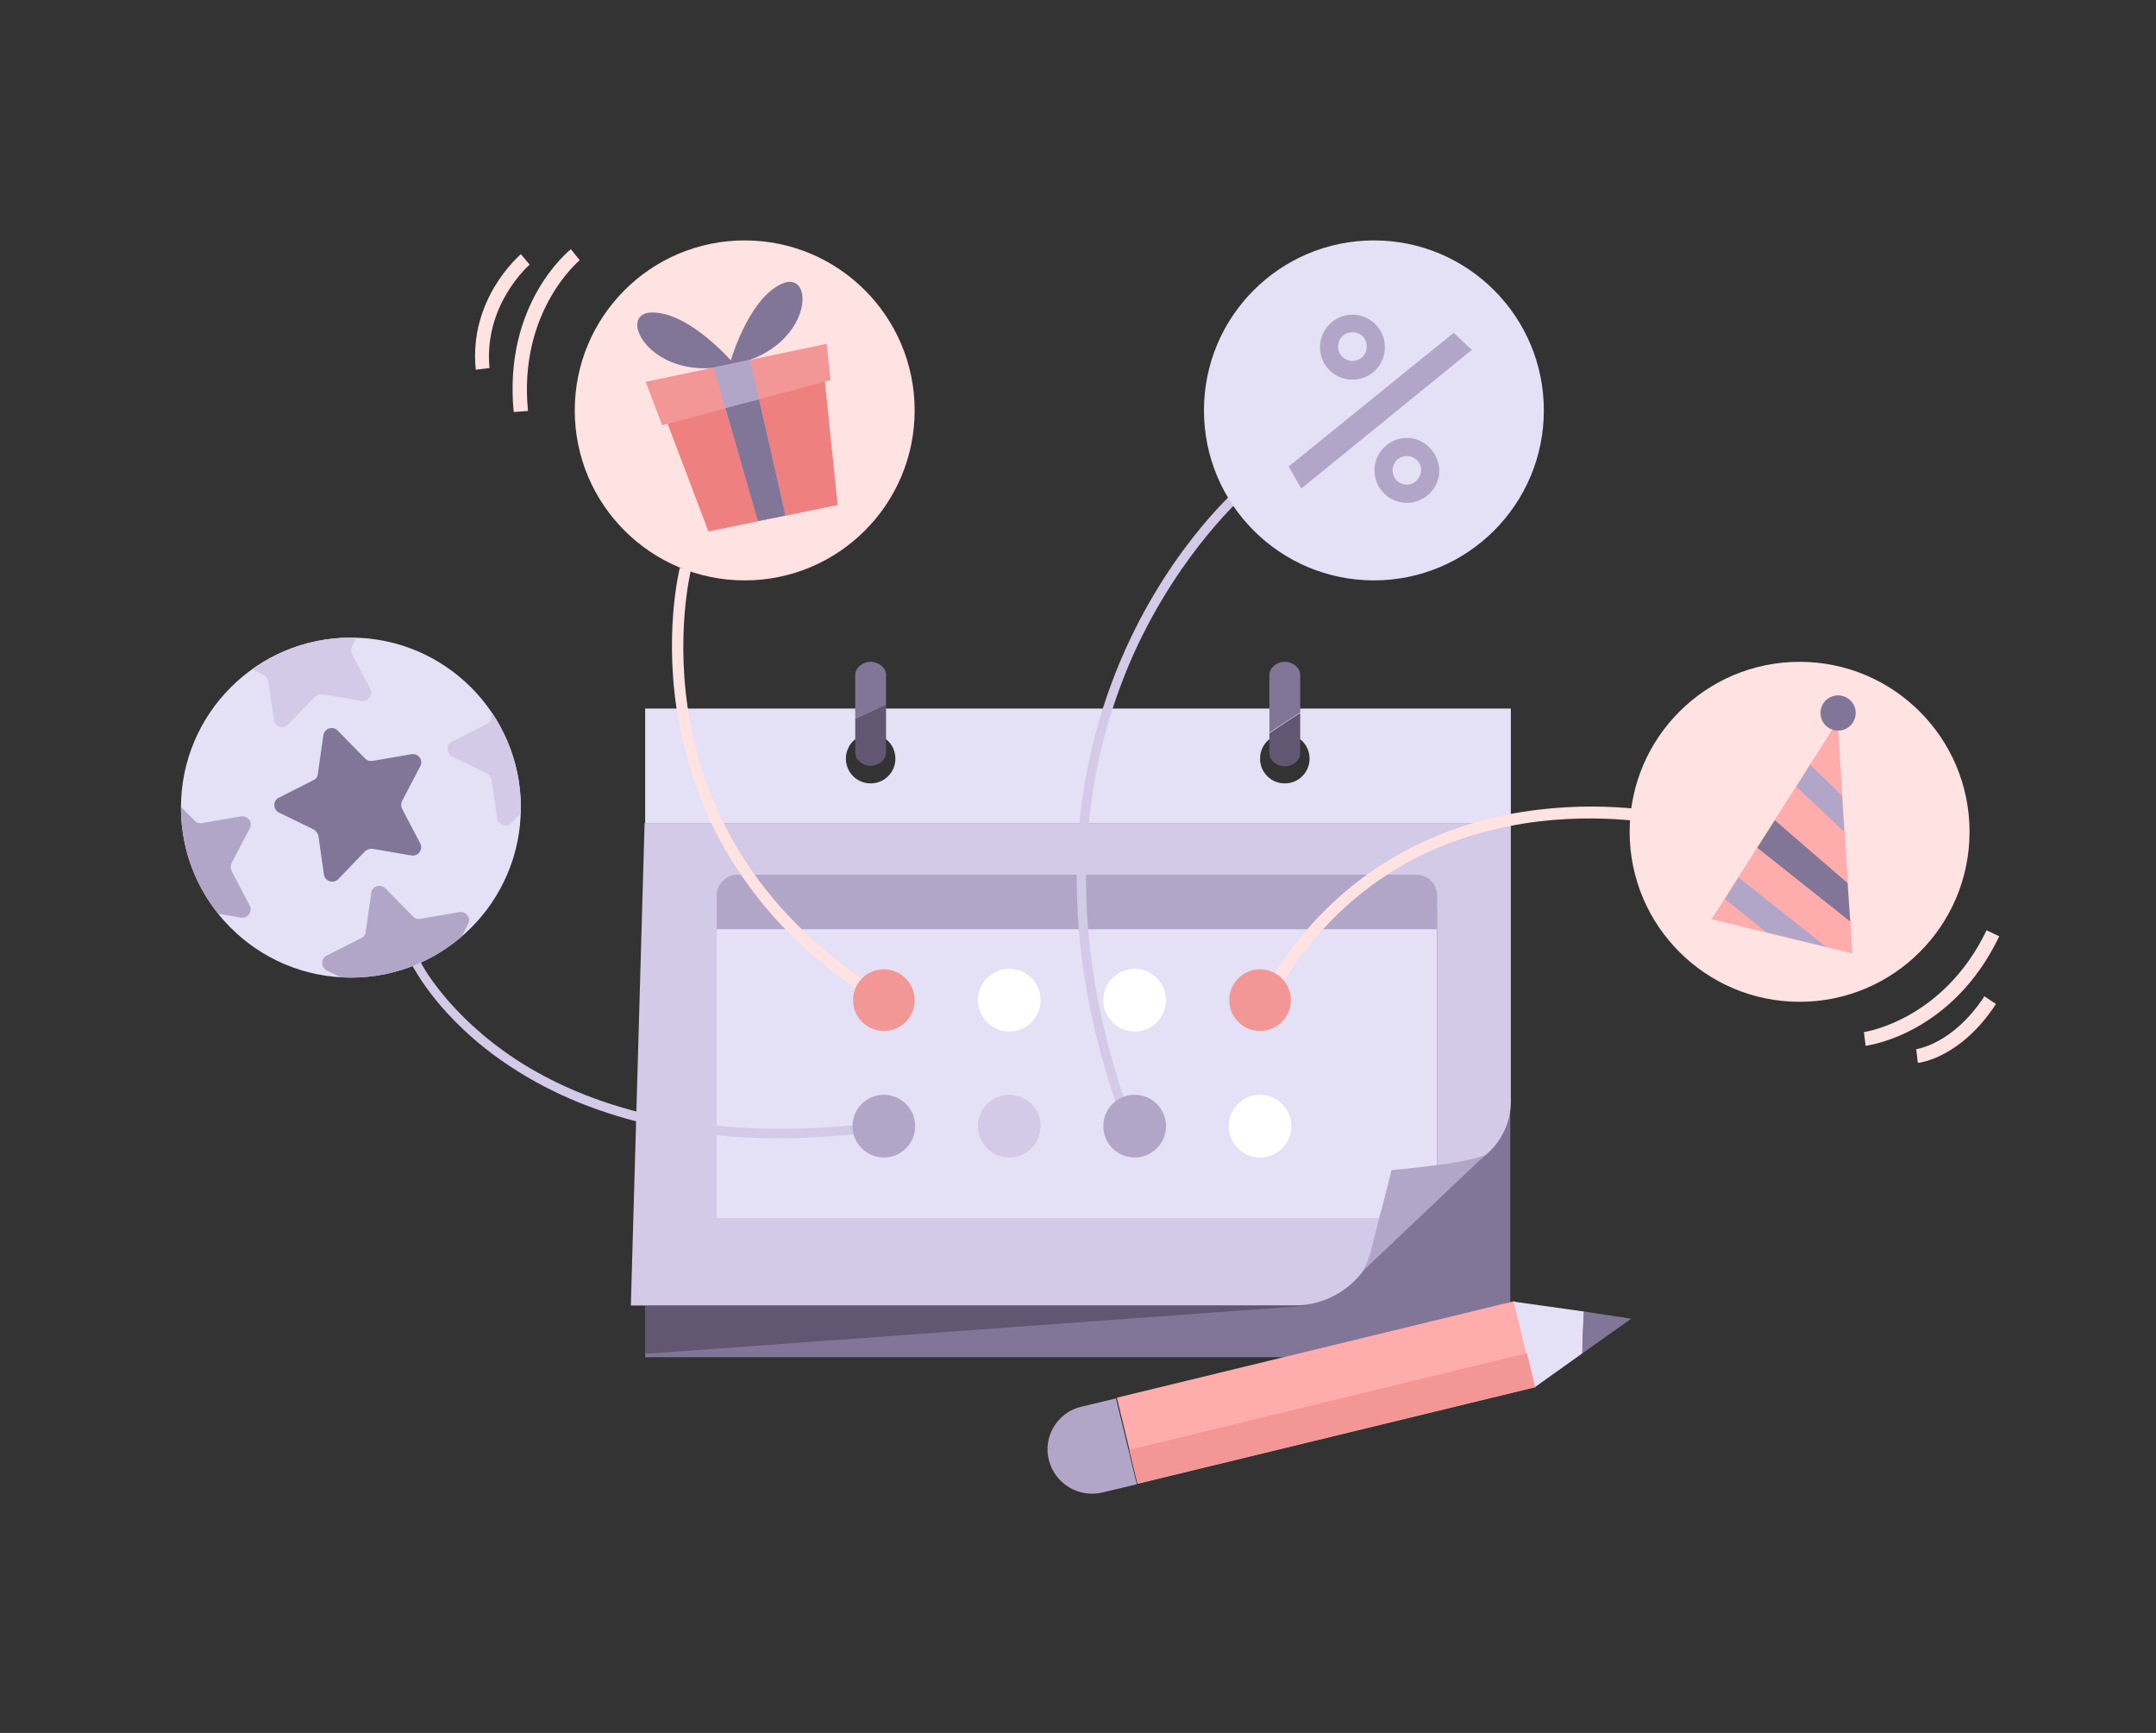
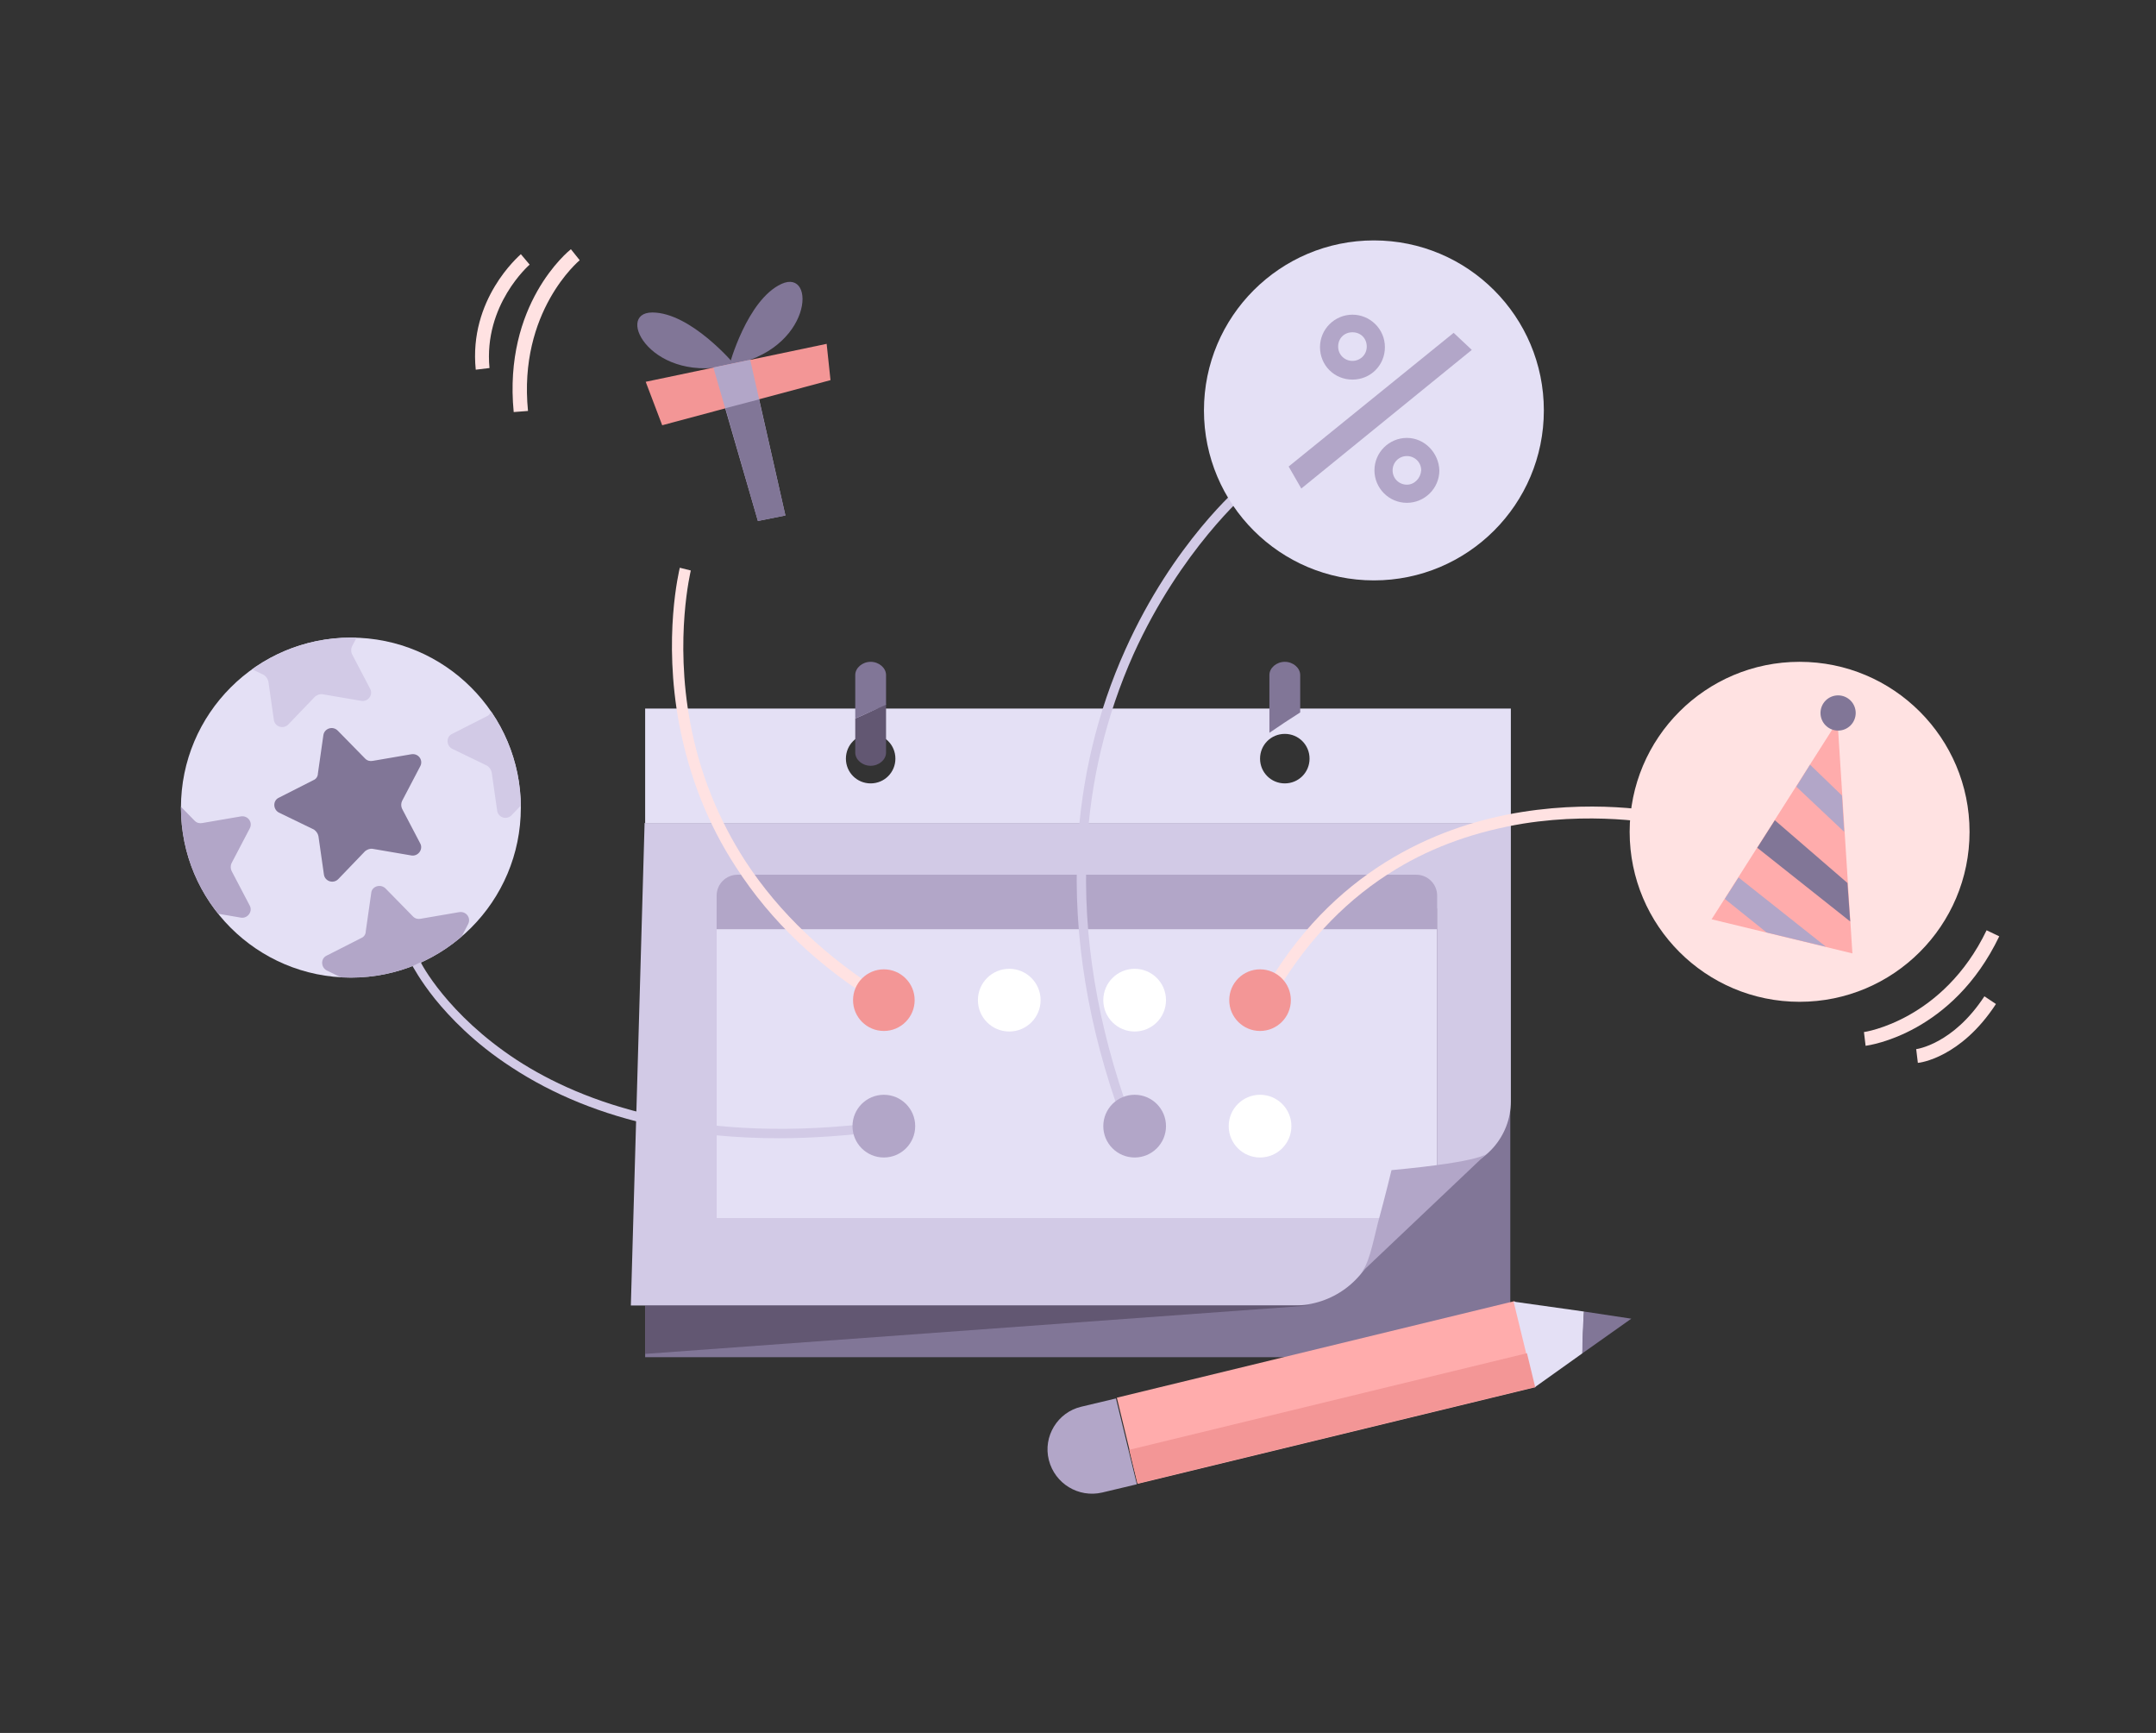
<svg xmlns="http://www.w3.org/2000/svg" xmlns:xlink="http://www.w3.org/1999/xlink" id="Layer_1" x="0px" y="0px" viewBox="0 0 392 315" style="enable-background:new 0 0 392 315;" xml:space="preserve">
  <rect x="0" y="0" width="392" height="315" fill="#333333" stroke="none" />
  <style type="text/css"> .st0{fill:#FFE2E2;} .st1{fill:#817697;} .st2{fill:#E4E0F5;} .st3{fill:#D2CAE6;} .st4{fill:#625772;} .st5{clip-path:url(#SVGID_00000162313840849180764150000002999778685632365503_);fill:#E4E0F5;} .st6{clip-path:url(#SVGID_00000162313840849180764150000002999778685632365503_);fill:#817697;} .st7{clip-path:url(#SVGID_00000162313840849180764150000002999778685632365503_);fill:#B2A6C8;} .st8{clip-path:url(#SVGID_00000162313840849180764150000002999778685632365503_);fill:#D2CAE6;} .st9{fill:#B2A6C8;} .st10{fill:#FFFFFF;} .st11{fill:#EF8080;} .st12{fill:#F39696;} .st13{fill:#FFACAC;} </style>
  <g>
    <path class="st0" d="M339.2,190.1l-0.3-2.5c0.1,0,14.4-2.1,22.3-18.5l2.3,1.1C355,187.9,339.9,190,339.2,190.1z" />
    <path class="st0" d="M348.7,193.2l-0.3-2.5l0.1,1.3l-0.1-1.3c0.1,0,6.7-0.9,12.4-9.6l2.1,1.4C356.5,192.3,349,193.2,348.7,193.2z" />
  </g>
  <g>
    <path class="st0" d="M93.4,74.9c-1.9-19.6,9.9-29.2,10.4-29.6l1.6,2l-0.8-1l0.8,1c-0.1,0.1-11.2,9.3-9.4,27.4L93.4,74.9z" />
    <path class="st0" d="M86.5,67.2c-1.3-12.8,7.8-20.6,8.2-21l1.6,1.9c-0.1,0.1-8.4,7.3-7.3,18.8L86.5,67.2z" />
  </g>
  <rect x="117.3" y="151.2" class="st1" width="157.3" height="95.5" />
  <polygon class="st2" points="130.3,165.2 130.3,221.4 251.6,221.4 253.8,214.1 261.3,213.1 261.3,165.2 " />
  <path class="st3" d="M117.2,149.6l-2.5,87.7h120.6c6.9,0,13-4.5,15-11.1l1.4-4.8H130.3v-56.2h131v47.9l2.3-0.3 c6.3-0.8,11.1-6.2,11.1-12.6v-50.6H117.2z" />
  <path class="st2" d="M117.3,128.8v20.8h157.4v-20.8H117.3z M158.3,142.4c-2.5,0-4.5-2-4.5-4.5s2-4.5,4.5-4.5s4.5,2,4.5,4.5 S160.8,142.4,158.3,142.4z M233.6,142.4c-2.5,0-4.5-2-4.5-4.5s2-4.5,4.5-4.5s4.5,2,4.5,4.5S236.1,142.4,233.6,142.4z" />
  <path class="st4" d="M155.5,130.6v6.2c0,1.3,1.3,2.4,2.8,2.4l0,0c1.5,0,2.8-1.1,2.8-2.4v-8.8C159.2,128.9,157.4,129.8,155.5,130.6z" />
  <path class="st1" d="M161.1,122.7c0-1.3-1.3-2.4-2.8-2.4l0,0c-1.5,0-2.8,1.1-2.8,2.4v7.9c1.9-0.8,3.8-1.7,5.6-2.5V122.7z" />
-   <path class="st4" d="M230.8,133.3v3.6c0,1.3,1.3,2.4,2.8,2.4c1.5,0,2.8-1.1,2.8-2.4v-7.3C234.5,130.8,232.7,132,230.8,133.3z" />
  <path class="st1" d="M236.4,122.7c0-1.3-1.3-2.4-2.8-2.4c-1.5,0-2.8,1.1-2.8,2.4v10.5c1.9-1.3,3.7-2.5,5.6-3.7V122.7z" />
  <g>
    <defs>
      <circle id="SVGID_1_" cx="63.8" cy="146.8" r="30.9" />
    </defs>
    <clipPath id="SVGID_00000152950126522083116310000002585881678427434654_">
      <use xlink:href="#SVGID_1_" style="overflow:visible;" />
    </clipPath>
    <circle style="clip-path:url(#SVGID_00000152950126522083116310000002585881678427434654_);fill:#E4E0F5;" cx="63.8" cy="146.8" r="30.9" />
    <path style="clip-path:url(#SVGID_00000152950126522083116310000002585881678427434654_);fill:#817697;" d="M61.4,132.8l5,5.1 c0.4,0.4,0.9,0.5,1.4,0.4l7-1.2c1.3-0.2,2.2,1.1,1.6,2.2l-3.3,6.3c-0.2,0.4-0.2,1,0,1.4l3.3,6.3c0.6,1.1-0.4,2.4-1.6,2.2l-7-1.2 c-0.5-0.1-1,0.1-1.4,0.4l-4.9,5.1c-0.9,0.9-2.4,0.4-2.6-0.8l-1-7c-0.1-0.5-0.4-0.9-0.8-1.2l-6.4-3.1c-1.1-0.6-1.1-2.2,0-2.7 l6.3-3.2c0.5-0.2,0.8-0.7,0.8-1.2l1-7C59,132.4,60.5,131.9,61.4,132.8z" />
    <path style="clip-path:url(#SVGID_00000152950126522083116310000002585881678427434654_);fill:#B2A6C8;" d="M30.4,144.1l5,5.1 c0.4,0.4,0.9,0.5,1.4,0.4l7-1.2c1.3-0.2,2.2,1.1,1.6,2.2l-3.3,6.3c-0.2,0.4-0.2,1,0,1.4l3.3,6.3c0.6,1.1-0.4,2.4-1.6,2.2l-7-1.2 c-0.5-0.1-1,0.1-1.4,0.4l-4.9,5.1c-0.9,0.9-2.4,0.4-2.6-0.8l-1-7c-0.1-0.5-0.4-0.9-0.8-1.2l-6.4-3.1c-1.1-0.6-1.1-2.2,0-2.7 l6.3-3.2c0.5-0.2,0.8-0.7,0.8-1.2l1-7C28,143.7,29.5,143.2,30.4,144.1z" />
-     <path style="clip-path:url(#SVGID_00000152950126522083116310000002585881678427434654_);fill:#D2CAE6;" d="M92.9,122.6l5,5.1 c0.4,0.4,0.9,0.5,1.4,0.4l7-1.2c1.3-0.2,2.2,1.1,1.6,2.2l-3.3,6.3c-0.2,0.4-0.2,1,0,1.4l3.3,6.3c0.6,1.1-0.4,2.4-1.6,2.2l-7-1.2 c-0.5-0.1-1,0.1-1.4,0.4l-4.9,5.1c-0.9,0.9-2.4,0.4-2.6-0.8l-1-7c-0.1-0.5-0.4-0.9-0.8-1.2l-6.4-3.1c-1.1-0.6-1.1-2.2,0-2.7 l6.3-3.2c0.5-0.2,0.8-0.7,0.8-1.2l1-7C90.4,122.2,92,121.7,92.9,122.6z" />
+     <path style="clip-path:url(#SVGID_00000152950126522083116310000002585881678427434654_);fill:#D2CAE6;" d="M92.9,122.6l5,5.1 c0.4,0.4,0.9,0.5,1.4,0.4l7-1.2c1.3-0.2,2.2,1.1,1.6,2.2l-3.3,6.3l3.3,6.3c0.6,1.1-0.4,2.4-1.6,2.2l-7-1.2 c-0.5-0.1-1,0.1-1.4,0.4l-4.9,5.1c-0.9,0.9-2.4,0.4-2.6-0.8l-1-7c-0.1-0.5-0.4-0.9-0.8-1.2l-6.4-3.1c-1.1-0.6-1.1-2.2,0-2.7 l6.3-3.2c0.5-0.2,0.8-0.7,0.8-1.2l1-7C90.4,122.2,92,121.7,92.9,122.6z" />
    <path style="clip-path:url(#SVGID_00000152950126522083116310000002585881678427434654_);fill:#D2CAE6;" d="M52.3,104.7l5,5.1 c0.4,0.4,0.9,0.5,1.4,0.4l7-1.2c1.3-0.2,2.2,1.1,1.6,2.2l-3.3,6.3c-0.2,0.4-0.2,1,0,1.4l3.3,6.3c0.6,1.1-0.4,2.4-1.6,2.2l-7-1.2 c-0.5-0.1-1,0.1-1.4,0.4l-4.9,5.1c-0.9,0.9-2.4,0.4-2.6-0.8l-1-7c-0.1-0.5-0.4-0.9-0.8-1.2l-6.4-3.1c-1.1-0.6-1.1-2.2,0-2.7 l6.3-3.2c0.5-0.2,0.8-0.7,0.8-1.2l1-7C49.9,104.3,51.4,103.8,52.3,104.7z" />
    <path style="clip-path:url(#SVGID_00000152950126522083116310000002585881678427434654_);fill:#B2A6C8;" d="M70.1,161.5l5,5.1 c0.4,0.4,0.9,0.5,1.4,0.4l7-1.2c1.3-0.2,2.2,1.1,1.6,2.2l-3.3,6.3c-0.2,0.4-0.2,1,0,1.4l3.3,6.3c0.6,1.1-0.4,2.4-1.6,2.2l-7-1.2 c-0.5-0.1-1,0.1-1.4,0.4l-4.9,5.1c-0.9,0.9-2.4,0.4-2.6-0.8l-1-7c-0.1-0.5-0.4-0.9-0.8-1.2l-6.4-3.1c-1.1-0.6-1.1-2.2,0-2.7 l6.3-3.2c0.5-0.2,0.8-0.7,0.8-1.2l1-7C67.6,161.1,69.2,160.6,70.1,161.5z" />
  </g>
  <path class="st3" d="M141.7,206.9c-7.9,0-15.4-0.7-22.3-2.2c-9.9-2.1-18.8-5.7-26.4-10.7c-6.8-4.4-11.3-9.2-13.9-12.4 c-2.8-3.5-4-5.9-4.1-6l1.5-0.7c0,0.1,4.8,9.5,17.5,17.8c11.7,7.6,32.8,15.7,66.6,11.2l0.2,1.7C154.2,206.4,147.8,206.9,141.7,206.9z " />
  <circle class="st9" cx="160.7" cy="204.7" r="5.7" />
-   <circle class="st3" cx="183.5" cy="204.7" r="5.7" />
  <circle class="st10" cx="183.5" cy="181.8" r="5.7" />
  <circle class="st10" cx="229.1" cy="204.7" r="5.7" />
  <circle class="st10" cx="206.3" cy="181.8" r="5.7" />
  <path class="st9" d="M247.3,231.5l23.1-21.9c0,0-0.2,1.5-17.4,3.1c0,0-1.1,4.6-2.5,9.7C249.6,226,248.8,230.2,247.3,231.5z" />
  <polygon class="st4" points="117.3,237.3 117.3,246.1 238.1,237.3 " />
  <path class="st9" d="M261.3,168.9h-131v-6.1c0-2.1,1.7-3.8,3.8-3.8h123.4c2.1,0,3.8,1.7,3.8,3.8V168.9z" />
  <g>
-     <circle class="st0" cx="135.4" cy="74.6" r="30.9" />
    <g>
-       <polygon class="st11" points="118.5,69.4 128.8,96.6 152.3,91.8 149.3,62.8 " />
      <g>
        <path class="st1" d="M133.5,66.2c0,0-7.9-9.4-14.9-9.4C111.6,56.8,118.6,70.2,133.5,66.2z" />
        <path class="st1" d="M132.6,66.4c0,0,3.2-11.9,9.5-14.8C148.5,48.7,147.8,63.8,132.6,66.4z" />
      </g>
      <polygon class="st12" points="117.4,69.4 150.3,62.5 151,69.1 120.4,77.3 " />
      <polygon class="st9" points="129.7,66.8 137.8,94.7 142.8,93.7 136.4,65.4 " />
      <polygon class="st1" points="131.9,74.2 138,72.6 142.8,93.7 137.8,94.7 " />
    </g>
  </g>
  <g>
    <circle class="st0" cx="327.2" cy="151.2" r="30.9" />
    <g>
      <polygon class="st13" points="311.2,167.1 334.1,131.1 336.8,173.3 " />
      <circle class="st1" cx="334.2" cy="129.6" r="3.2" />
      <polygon class="st9" points="326.6,143 335.3,151.2 334.9,144.6 329.1,139 " />
      <polygon class="st1" points="322.7,149.1 319.5,154.1 336.4,167.5 335.9,160.5 " />
      <polygon class="st9" points="316.1,159.5 332,172.1 321.2,169.5 313.6,163.4 " />
    </g>
  </g>
  <path class="st0" d="M160.1,182.6c-11.2-6.8-20-15.2-26.3-25c-5.1-7.8-8.5-16.5-10.3-25.9c-3-15.9,0-28,0.1-28.5l2,0.5 c0,0.1-3,12.2-0.1,27.7c1.7,9.1,5.1,17.5,10,25.1c6.2,9.5,14.8,17.6,25.6,24.3L160.1,182.6z" />
  <path class="st0" d="M232.5,179.7l-1.8-1.1c13-21.6,32.2-28.8,46-31c15-2.4,26.7,0.3,27.2,0.4l-0.5,2.1c-0.1,0-11.9-2.7-26.4-0.4 c-8.5,1.4-16.3,4.1-23.2,8.3C245.2,163.2,238.1,170.5,232.5,179.7z" />
  <path class="st3" d="M204,203.6c-6.2-16.9-8.9-33.5-8.1-49.3c0.7-12.7,3.6-24.9,8.7-36.2c8.7-19.4,20.9-29.8,21.1-29.9l1.1,1.3 c-0.1,0.1-12.1,10.4-20.7,29.4c-5,11.2-7.9,23.2-8.5,35.6c-0.8,15.6,1.9,31.9,8,48.6L204,203.6z" />
  <g>
    <circle class="st2" cx="249.8" cy="74.6" r="30.9" />
    <g>
      <polygon class="st9" points="264.3,60.5 234.3,84.8 236.6,88.8 267.6,63.6 " />
      <path class="st9" d="M245.9,57.2c-3.2,0-5.9,2.6-5.9,5.9s2.6,5.9,5.9,5.9s5.9-2.6,5.9-5.9S249.1,57.2,245.9,57.2z M245.9,65.6 c-1.4,0-2.6-1.1-2.6-2.6s1.1-2.6,2.6-2.6s2.6,1.1,2.6,2.6S247.3,65.6,245.9,65.6z" />
      <path class="st9" d="M255.8,79.6c-3.2,0-5.9,2.6-5.9,5.9c0,3.2,2.6,5.9,5.9,5.9c3.2,0,5.9-2.6,5.9-5.9 C261.6,82.3,259,79.6,255.8,79.6z M255.8,88.1c-1.4,0-2.6-1.1-2.6-2.6c0-1.4,1.1-2.6,2.6-2.6c1.4,0,2.6,1.1,2.6,2.6 C258.3,86.9,257.2,88.1,255.8,88.1z" />
    </g>
  </g>
  <circle class="st12" cx="160.7" cy="181.8" r="5.6" />
  <circle class="st12" cx="229.1" cy="181.8" r="5.6" />
  <circle class="st9" cx="206.3" cy="204.7" r="5.7" />
  <g>
    <rect x="203.8" y="245.1" transform="matrix(0.972 -0.236 0.236 0.972 -52.874 63.921)" class="st13" width="74.4" height="16.1" />
    <path class="st2" d="M275.2,236.6l3.8,15.6l8.7-6.2c0.1-2.5,0.2-5,0.3-7.6L275.2,236.6z" />
    <path class="st1" d="M288,238.4c-0.2,2.5-0.3,5-0.3,7.6l8.9-6.3L288,238.4z" />
    <rect x="204.9" y="254.7" transform="matrix(0.972 -0.236 0.236 0.972 -53.958 64.325)" class="st12" width="74.4" height="6.3" />
    <path class="st9" d="M200.4,271.3l6.3-1.5l-3.8-15.6l-6.3,1.5c-4.3,1-7,5.4-5.9,9.7v0C191.8,269.7,196.1,272.3,200.4,271.3z" />
  </g>
</svg>